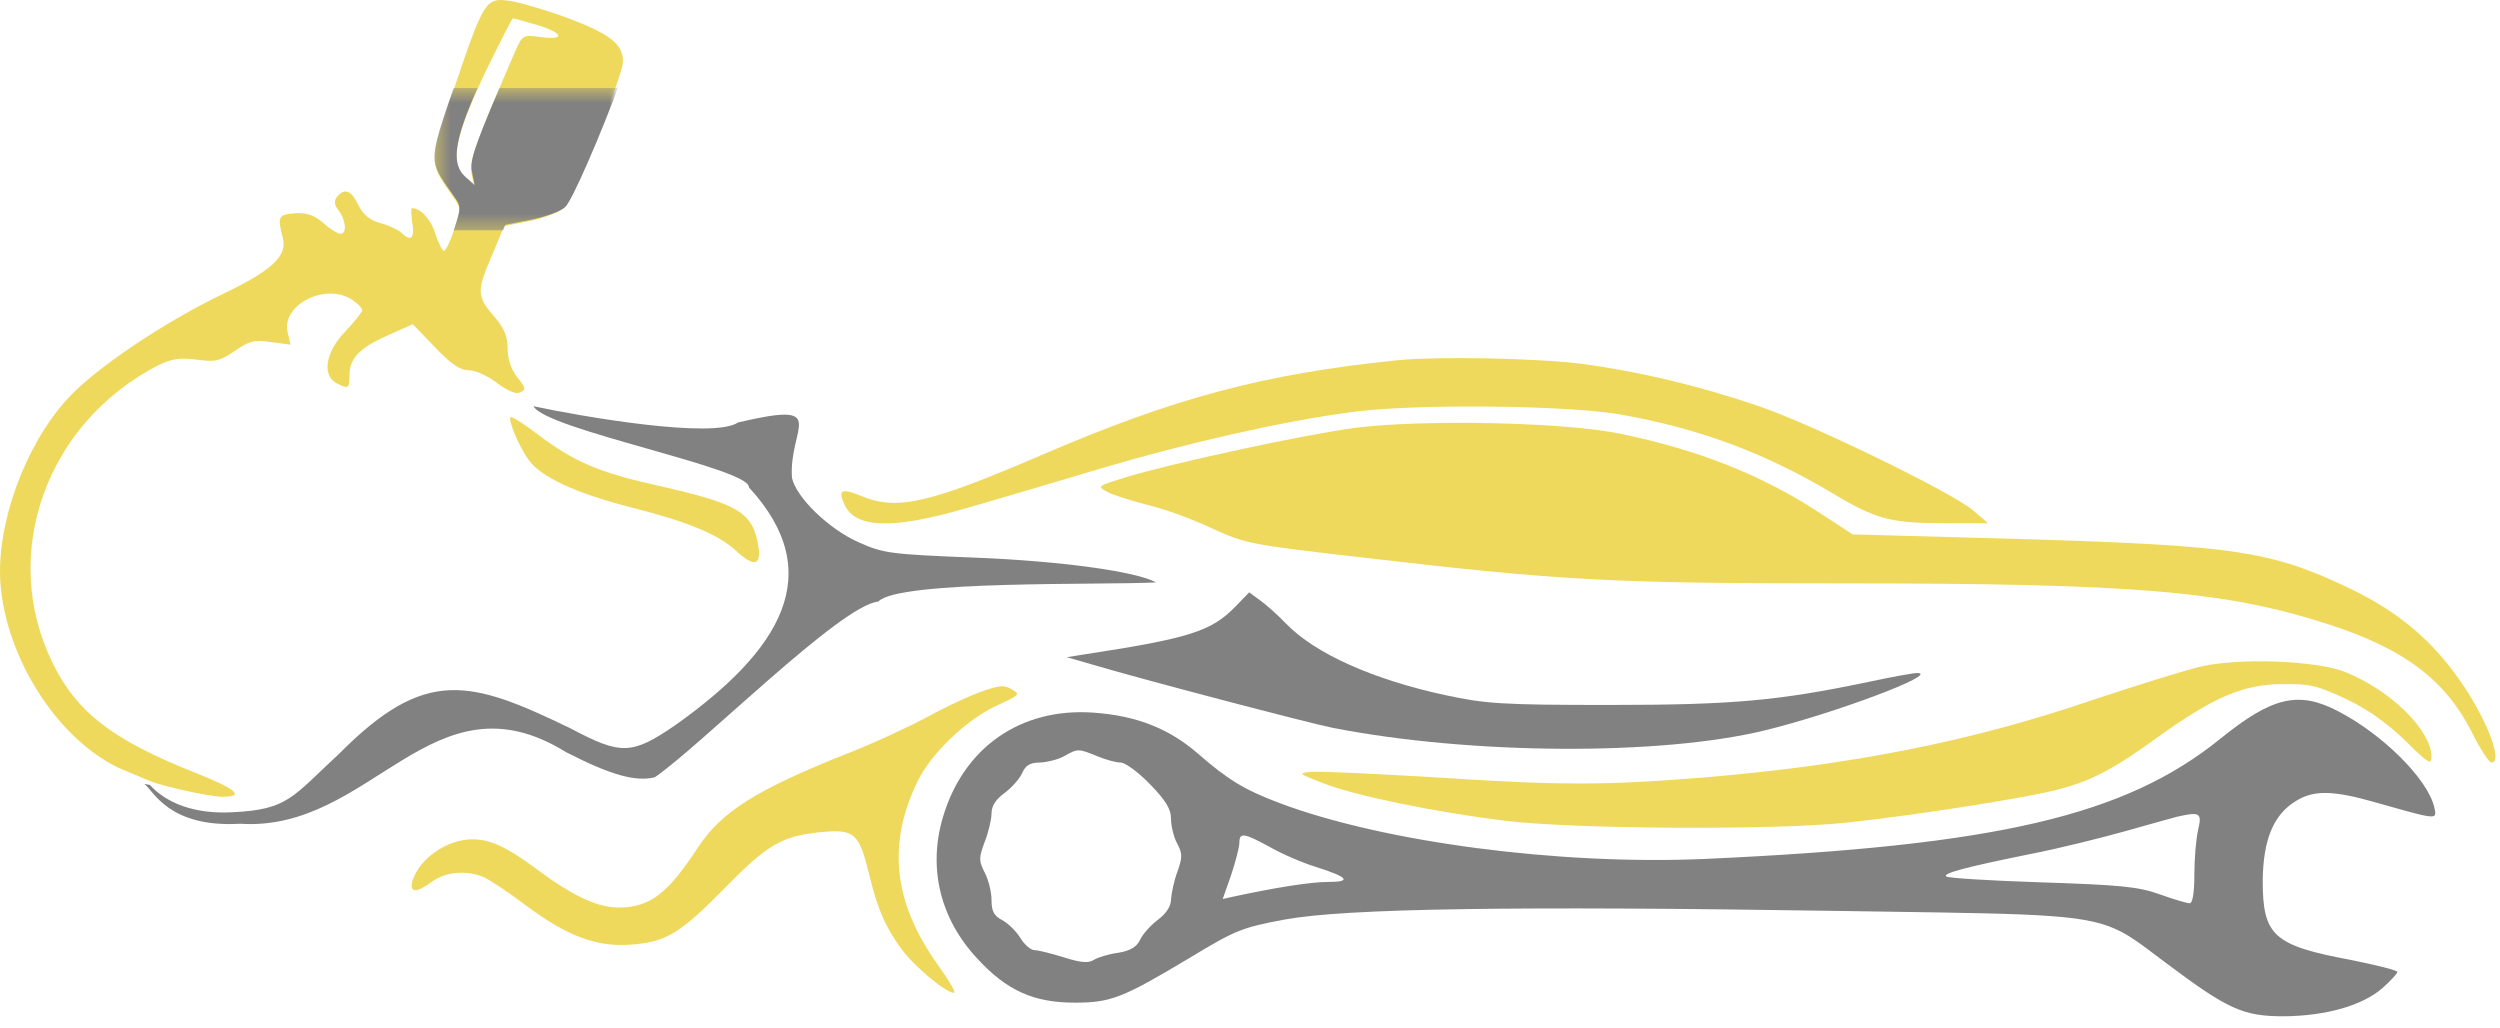
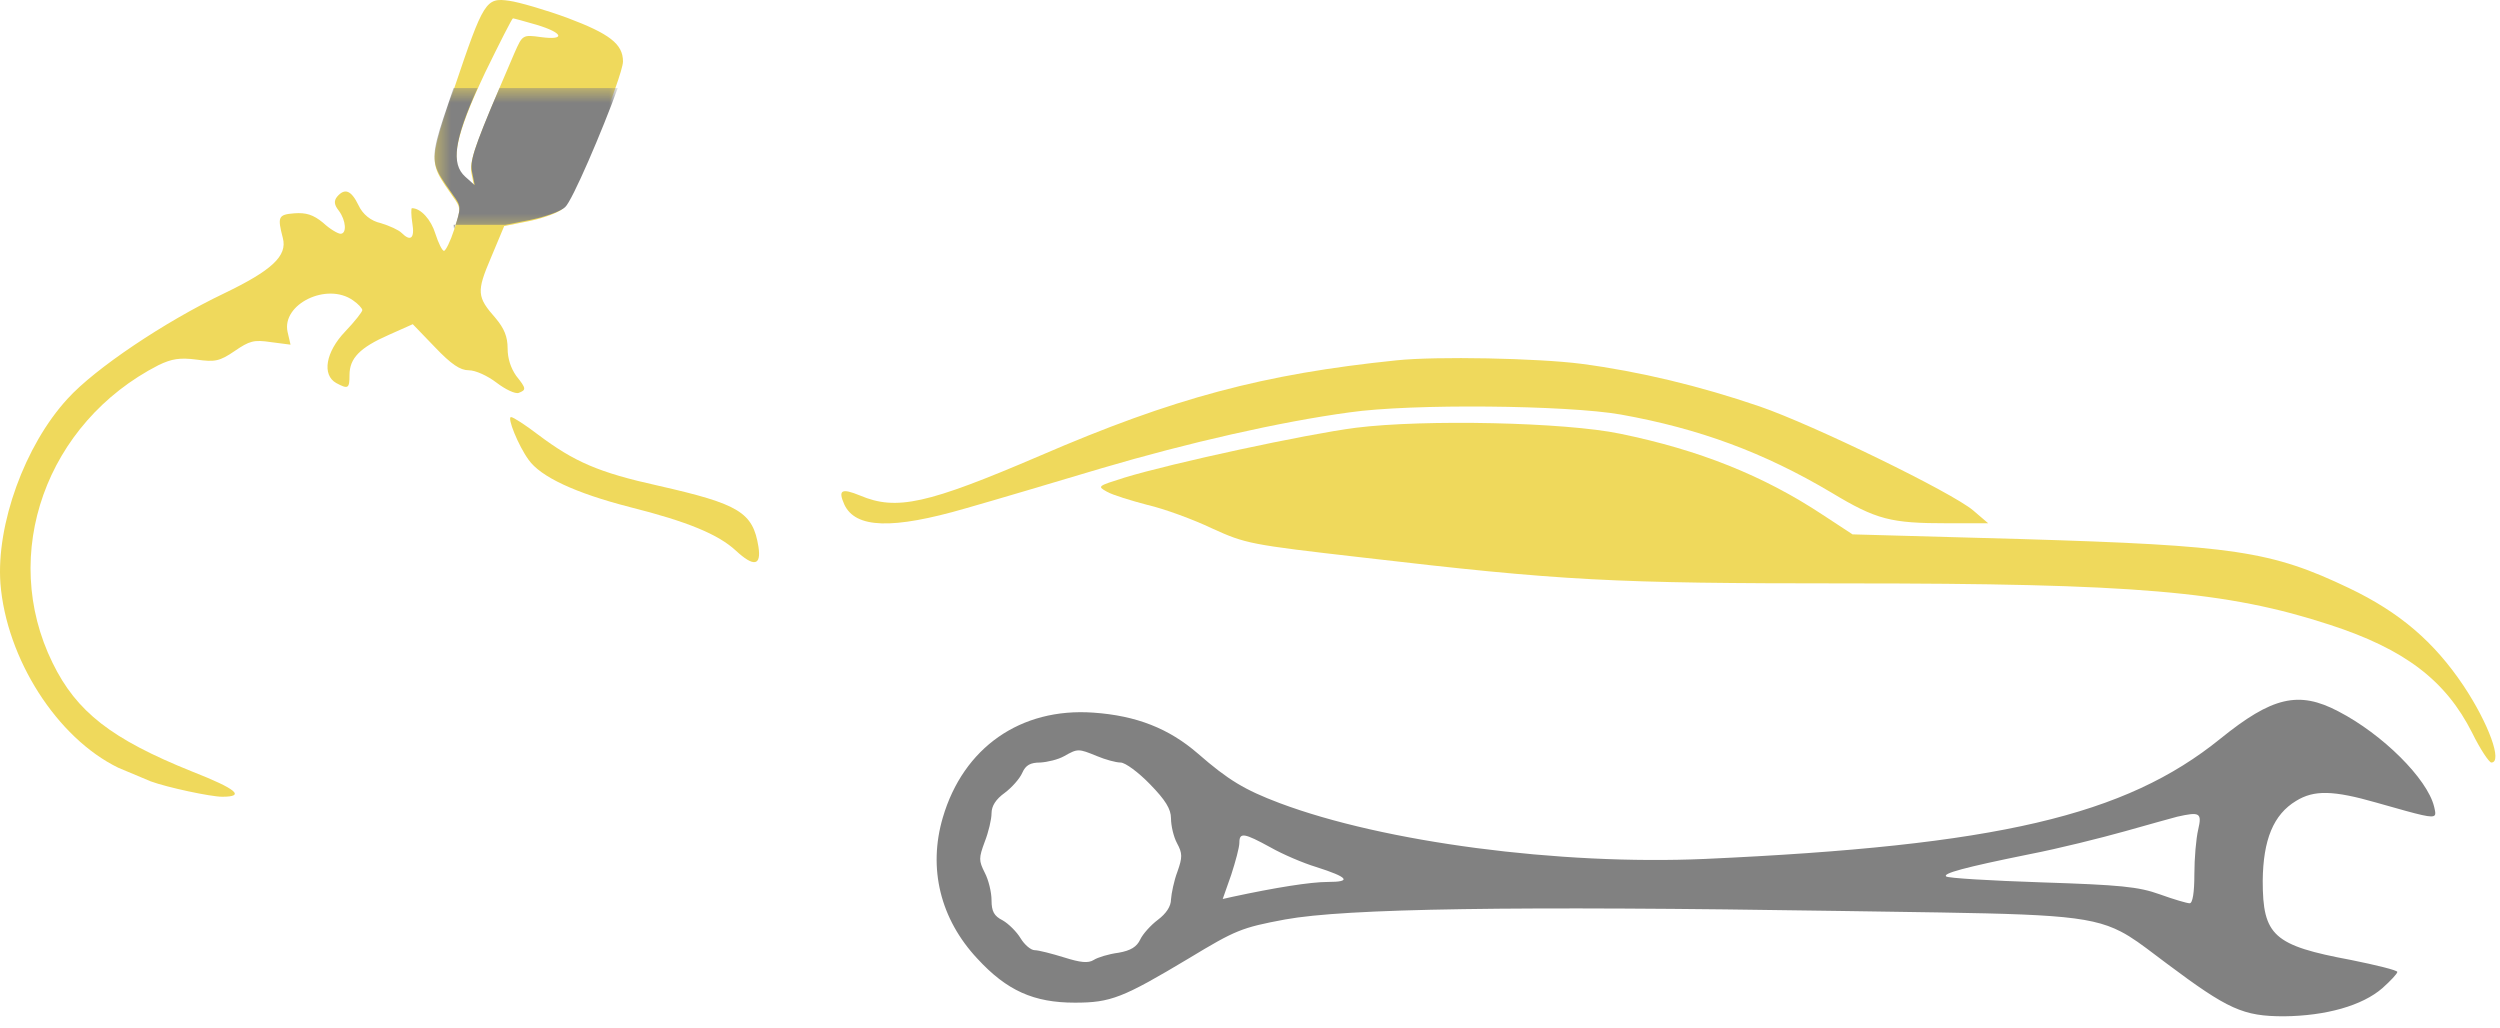
<svg xmlns="http://www.w3.org/2000/svg" width="158" height="65" viewBox="0 0 158 65" fill="none">
  <g clip-path="url(#clip0_21_124)">
    <path fill-rule="evenodd" clip-rule="evenodd" d="M147.784 44.958C150.593 46.413 153.401 49.217 153.833 50.969C153.841 51.003 153.848 51.036 153.856 51.068C153.904 51.283 153.939 51.435 153.878 51.52C153.728 51.729 152.996 51.522 150.456 50.802L150.188 50.726C147.46 49.944 146.245 49.917 145.111 50.618C143.68 51.481 143.031 53.071 143.004 55.659C143.004 59.136 143.68 59.756 148.594 60.672C150.188 60.995 151.511 61.319 151.511 61.427C151.511 61.535 151.079 61.993 150.566 62.451C149.297 63.556 147.001 64.203 144.355 64.23C141.762 64.23 140.817 63.799 136.928 60.888C136.692 60.711 136.472 60.545 136.264 60.388C135.394 59.731 134.747 59.242 134.036 58.875C131.964 57.803 129.355 57.765 119.141 57.615H119.138C118.242 57.602 117.287 57.588 116.269 57.572C95.692 57.249 85.052 57.41 81.217 58.111C78.462 58.624 78.085 58.785 75.141 60.564C70.955 63.071 70.199 63.368 67.931 63.368C65.338 63.368 63.637 62.613 61.774 60.591C59.424 58.084 58.641 54.877 59.586 51.669C60.882 47.249 64.501 44.715 69.092 45.038C71.819 45.227 73.872 46.036 75.708 47.626C77.625 49.297 78.652 49.917 80.866 50.753C87.455 53.233 98.554 54.688 107.763 54.284C126.207 53.448 134.309 51.561 140.331 46.683C143.599 44.041 145.273 43.637 147.784 44.958ZM65.743 48.192C66.202 48.165 66.878 48.003 67.255 47.788C68.12 47.303 68.147 47.303 69.335 47.788C69.848 48.003 70.523 48.192 70.82 48.192C71.117 48.192 71.954 48.812 72.684 49.567C73.656 50.564 74.007 51.13 74.007 51.723C74.007 52.181 74.169 52.882 74.385 53.286C74.736 53.934 74.736 54.176 74.412 55.093C74.196 55.659 74.034 56.467 74.007 56.844C74.007 57.276 73.71 57.734 73.17 58.138C72.737 58.462 72.224 59.028 72.062 59.378C71.846 59.836 71.468 60.079 70.685 60.214C70.064 60.295 69.362 60.51 69.119 60.672C68.768 60.888 68.282 60.834 67.255 60.51C66.473 60.268 65.635 60.052 65.392 60.052C65.149 60.052 64.744 59.702 64.501 59.298C64.258 58.893 63.745 58.381 63.367 58.165C62.827 57.896 62.665 57.599 62.665 56.898C62.665 56.386 62.476 55.605 62.233 55.147C61.854 54.392 61.854 54.23 62.233 53.206C62.476 52.586 62.665 51.777 62.665 51.4C62.665 50.942 62.935 50.511 63.502 50.106C63.934 49.783 64.447 49.217 64.609 48.839C64.825 48.354 65.122 48.192 65.743 48.192ZM137.603 51.615C137.306 51.696 135.821 52.1 134.309 52.532C132.77 52.963 130.069 53.637 128.26 53.987C124.128 54.823 122.778 55.2 122.994 55.389C123.075 55.497 125.802 55.659 129.043 55.766C133.985 55.928 135.146 56.036 136.496 56.521C137.388 56.844 138.224 57.087 138.387 57.087C138.575 57.087 138.684 56.413 138.684 55.254C138.684 54.257 138.792 52.99 138.927 52.424C139.17 51.373 139.035 51.292 137.603 51.615ZM77.815 55.281C78.085 54.446 78.328 53.556 78.328 53.26C78.328 52.586 78.625 52.639 80.299 53.556C81.055 53.987 82.378 54.554 83.188 54.796C85.214 55.443 85.457 55.739 83.918 55.739C82.837 55.739 80.623 56.09 77.869 56.683L77.275 56.817L77.815 55.281Z" fill="#818181" />
-     <path fill-rule="evenodd" clip-rule="evenodd" d="M64.015 43.61C64.474 43.906 64.474 43.906 62.853 44.661C61.017 45.551 58.857 47.626 58.02 49.324C56.049 53.34 56.454 57.006 59.262 60.968C59.964 61.939 60.45 62.748 60.288 62.748C59.775 62.748 57.777 61.076 56.967 59.971C55.941 58.57 55.454 57.438 54.914 55.2C54.293 52.666 53.996 52.397 51.944 52.586C49.432 52.828 48.541 53.34 45.84 56.09C42.978 59.001 42.114 59.54 39.845 59.702C37.712 59.863 35.822 59.163 33.202 57.195C32.095 56.359 30.907 55.578 30.529 55.416C29.448 54.985 28.179 55.093 27.315 55.712C26.289 56.467 25.857 56.44 26.073 55.659C26.505 54.257 28.26 53.044 29.854 53.044C30.988 53.044 32.041 53.529 33.958 54.958C36.2 56.629 37.766 57.356 39.089 57.356C41.061 57.356 42.195 56.494 44.112 53.556C45.598 51.292 47.839 49.89 53.537 47.626C55.076 47.033 57.345 45.982 58.614 45.308C60.639 44.203 62.584 43.394 63.34 43.367C63.502 43.367 63.799 43.448 64.015 43.61Z" fill="#EFD95C" />
-     <path fill-rule="evenodd" clip-rule="evenodd" d="M148.162 42.451C151.052 43.583 153.671 46.144 153.671 47.842C153.671 48.381 153.428 48.219 151.997 46.791C150.836 45.685 149.648 44.823 148.27 44.176C146.488 43.34 146.002 43.206 144.219 43.233C141.762 43.26 139.926 44.041 136.388 46.575C133.58 48.623 132.121 49.378 129.988 49.917C128.017 50.43 120.995 51.535 116.674 51.993C112.165 52.478 99.553 52.397 95.206 51.885C90.642 51.319 85.646 50.295 83.593 49.486C82.054 48.893 82.027 48.866 82.837 48.785C83.323 48.731 86.726 48.893 90.371 49.109C98.662 49.648 101.282 49.648 107.682 49.136C116.999 48.354 124.533 46.872 132.202 44.257C135.038 43.313 138.143 42.343 139.088 42.127C141.573 41.561 146.326 41.75 148.162 42.451Z" fill="#EFD95C" />
-     <path fill-rule="evenodd" clip-rule="evenodd" d="M81.298 39.432C83.107 41.292 86.726 42.936 91.344 43.933C93.856 44.472 94.855 44.553 101.687 44.553C109.572 44.553 112.435 44.284 118.214 43.071C119.591 42.774 120.941 42.532 121.184 42.532C122.616 42.586 115.837 45.119 111.49 46.171C104.927 47.761 93.018 47.707 84.269 46.009C82.756 45.712 71.981 42.882 69.011 41.993L67.418 41.535L68.606 41.346C75.141 40.349 76.572 39.89 78.058 38.354L78.948 37.437L79.651 37.95C80.029 38.219 80.785 38.893 81.298 39.432Z" fill="#818181" />
    <path d="M102.389 27.41C107.385 28.435 111.436 30.052 115.189 32.532L117.08 33.772L127.746 34.068C141.222 34.472 143.544 34.823 148.459 37.168C151.673 38.704 153.833 40.564 155.696 43.34C157.29 45.739 158.181 48.192 157.452 48.192C157.317 48.192 156.75 47.357 156.237 46.306C154.562 42.99 151.97 41.022 147.244 39.486C140.736 37.357 134.93 36.871 116.701 36.871C101.876 36.871 98.743 36.71 86.051 35.227C79.002 34.419 78.733 34.365 76.599 33.394C75.411 32.828 73.575 32.154 72.522 31.912C71.495 31.642 70.334 31.292 69.956 31.076C69.335 30.726 69.362 30.726 71.063 30.187C74.061 29.27 82.54 27.437 85.7 27.033C90.021 26.494 98.905 26.683 102.389 27.41Z" fill="#EFD95C" />
    <path fill-rule="evenodd" clip-rule="evenodd" d="M99.918 22.99C103.617 23.475 107.425 24.392 111.206 25.685C114.582 26.844 123.385 31.13 124.709 32.262L125.654 33.071H123.088C119.497 33.071 118.605 32.855 115.743 31.13C111.476 28.596 107.398 27.087 102.43 26.198C99.054 25.605 89.197 25.497 85.281 26.063C80.906 26.656 75.1 27.977 69.618 29.594C66.729 30.456 62.84 31.615 61.031 32.127C56.386 33.475 54.064 33.394 53.361 31.885C52.956 30.968 53.172 30.834 54.361 31.319C56.656 32.289 58.6 31.858 65.703 28.812C74.182 25.146 79.853 23.637 88.252 22.774C90.79 22.505 97.191 22.64 99.918 22.99Z" fill="#EFD95C" />
    <path fill-rule="evenodd" clip-rule="evenodd" d="M33.999 27.464C36.294 29.189 37.834 29.863 41.614 30.699C46.718 31.858 47.582 32.37 47.934 34.553C48.122 35.766 47.636 35.847 46.502 34.796C45.395 33.772 43.45 32.963 39.805 32.047C36.348 31.157 34.161 30.133 33.405 29.055C32.757 28.165 32.028 26.359 32.298 26.359C32.433 26.359 33.189 26.844 33.999 27.464Z" fill="#EFD95C" />
-     <path fill-rule="evenodd" clip-rule="evenodd" d="M9.473 49.609C10.499 50.741 12.274 51.469 14.704 51.334C18.218 51.162 18.451 50.392 21.428 47.642C26.897 42.127 29.714 42.964 36.092 46.051C39.252 47.723 39.926 47.723 42.709 45.809C49.296 41.123 52.364 36.259 47.327 30.795C47.456 29.598 34.486 27.156 33.716 25.674C36.696 26.313 45.095 27.77 46.65 26.697C52.569 25.308 49.828 26.99 50.053 30.202C50.324 31.442 52.376 33.437 54.266 34.272C55.833 34.973 56.239 35.028 61.612 35.242C66.985 35.456 71.793 36.105 73.061 36.807C69.863 36.991 56.765 36.649 55.509 38.02C53.133 38.232 44.319 47.107 41.384 49.124C40.169 49.422 38.603 48.989 35.768 47.533C27.332 42.305 23.5 52.599 15.19 52.061C10.595 52.327 9.679 49.913 9.114 49.538" fill="#818181" />
    <path fill-rule="evenodd" clip-rule="evenodd" d="M35.861 1.131C34.458 0.617 32.783 0.132 32.189 0.051C30.705 -0.163 30.569 0.051 28.706 5.578L28.629 5.807C27.663 8.637 27.31 9.664 27.537 10.545C27.667 11.051 27.985 11.508 28.487 12.227L28.625 12.43C29.137 13.131 29.137 13.212 28.706 14.506C28.463 15.26 28.165 15.854 28.058 15.854C27.95 15.854 27.707 15.369 27.517 14.774C27.247 13.885 26.599 13.157 26.032 13.157C25.978 13.157 25.978 13.59 26.059 14.101C26.221 15.072 25.951 15.288 25.384 14.722C25.196 14.532 24.6 14.263 24.062 14.101C23.756 14.034 23.469 13.897 23.225 13.7C22.982 13.504 22.787 13.254 22.656 12.969C22.198 12.025 21.793 11.864 21.307 12.43C21.09 12.7 21.117 12.943 21.415 13.319C21.874 13.94 21.927 14.774 21.522 14.774C21.36 14.774 20.847 14.479 20.416 14.075C19.794 13.562 19.334 13.428 18.605 13.481C17.58 13.562 17.526 13.697 17.876 15.045C18.174 16.177 17.175 17.093 14.149 18.549C10.423 20.328 5.995 23.293 4.266 25.206C1.566 28.145 -0.243 33.159 0.027 36.878C0.405 41.621 3.591 46.634 7.48 48.523L9.532 49.384C10.558 49.762 13.313 50.354 14.042 50.354C15.527 50.354 14.96 49.869 12.152 48.765C7.048 46.715 4.833 44.991 3.322 41.892C-0.054 35.019 2.917 26.716 10.018 23.077C10.856 22.673 11.369 22.592 12.422 22.727C13.582 22.889 13.88 22.834 14.826 22.188C15.772 21.541 16.041 21.46 17.121 21.622L18.362 21.783L18.174 20.975C17.795 19.222 20.659 17.821 22.306 18.979C22.63 19.196 22.899 19.493 22.899 19.6C22.899 19.707 22.413 20.328 21.82 20.948C20.578 22.242 20.335 23.698 21.252 24.209C22.008 24.613 22.089 24.559 22.089 23.698C22.089 22.646 22.737 21.971 24.574 21.163L26.087 20.489L27.491 21.945C28.517 23.023 29.084 23.401 29.623 23.401C30.057 23.401 30.812 23.75 31.379 24.183C31.946 24.616 32.568 24.911 32.783 24.83C33.269 24.64 33.269 24.559 32.621 23.75C32.27 23.244 32.082 22.642 32.082 22.026C32.082 21.272 31.865 20.758 31.325 20.111C30.138 18.765 30.109 18.442 31.029 16.285L31.865 14.289L33.486 13.966C34.377 13.778 35.323 13.428 35.566 13.186C36.159 12.672 39.373 4.802 39.373 3.886C39.373 2.774 38.509 2.128 35.861 1.131ZM34.18 2.344C33.03 2.184 33.018 2.21 32.52 3.336L32.505 3.369C29.913 9.407 29.643 10.216 29.806 10.996L29.968 11.805L29.366 11.267C28.394 10.378 28.746 8.651 30.662 4.582C31.582 2.696 32.364 1.159 32.418 1.159C32.473 1.159 33.147 1.347 33.903 1.564C35.61 2.075 35.772 2.56 34.18 2.344Z" fill="#EFD95C" />
    <mask id="mask0_21_124" style="mask-type:alpha" maskUnits="userSpaceOnUse" x="27" y="5" width="13" height="10">
      <path d="M39.039 5.567H27.456V14.559H39.039V5.567Z" fill="white" />
    </mask>
    <g mask="url(#mask0_21_124)">
-       <path fill-rule="evenodd" clip-rule="evenodd" d="M39.04 5.567C38.082 8.22 36.16 12.71 35.716 13.091C35.468 13.336 34.504 13.689 33.595 13.879L31.944 14.206L31.793 14.559H28.671C28.687 14.514 28.702 14.469 28.716 14.424C29.156 13.118 29.156 13.036 28.634 12.328L28.493 12.124C27.981 11.404 27.663 10.942 27.525 10.432C27.294 9.542 27.663 8.501 28.638 5.648L28.665 5.567H30.18C28.706 8.859 28.504 10.352 29.396 11.161L30.003 11.704L29.837 10.887C29.697 10.216 29.875 9.524 31.564 5.567H39.04Z" fill="#818181" />
+       <path fill-rule="evenodd" clip-rule="evenodd" d="M39.04 5.567C38.082 8.22 36.16 12.71 35.716 13.091C35.468 13.336 34.504 13.689 33.595 13.879L31.944 14.206H28.671C28.687 14.514 28.702 14.469 28.716 14.424C29.156 13.118 29.156 13.036 28.634 12.328L28.493 12.124C27.981 11.404 27.663 10.942 27.525 10.432C27.294 9.542 27.663 8.501 28.638 5.648L28.665 5.567H30.18C28.706 8.859 28.504 10.352 29.396 11.161L30.003 11.704L29.837 10.887C29.697 10.216 29.875 9.524 31.564 5.567H39.04Z" fill="#818181" />
    </g>
  </g>
  <defs>
    <clipPath id="clip0_21_124">
      <rect width="157.874" height="64.23" fill="white" />
    </clipPath>
  </defs>
</svg>